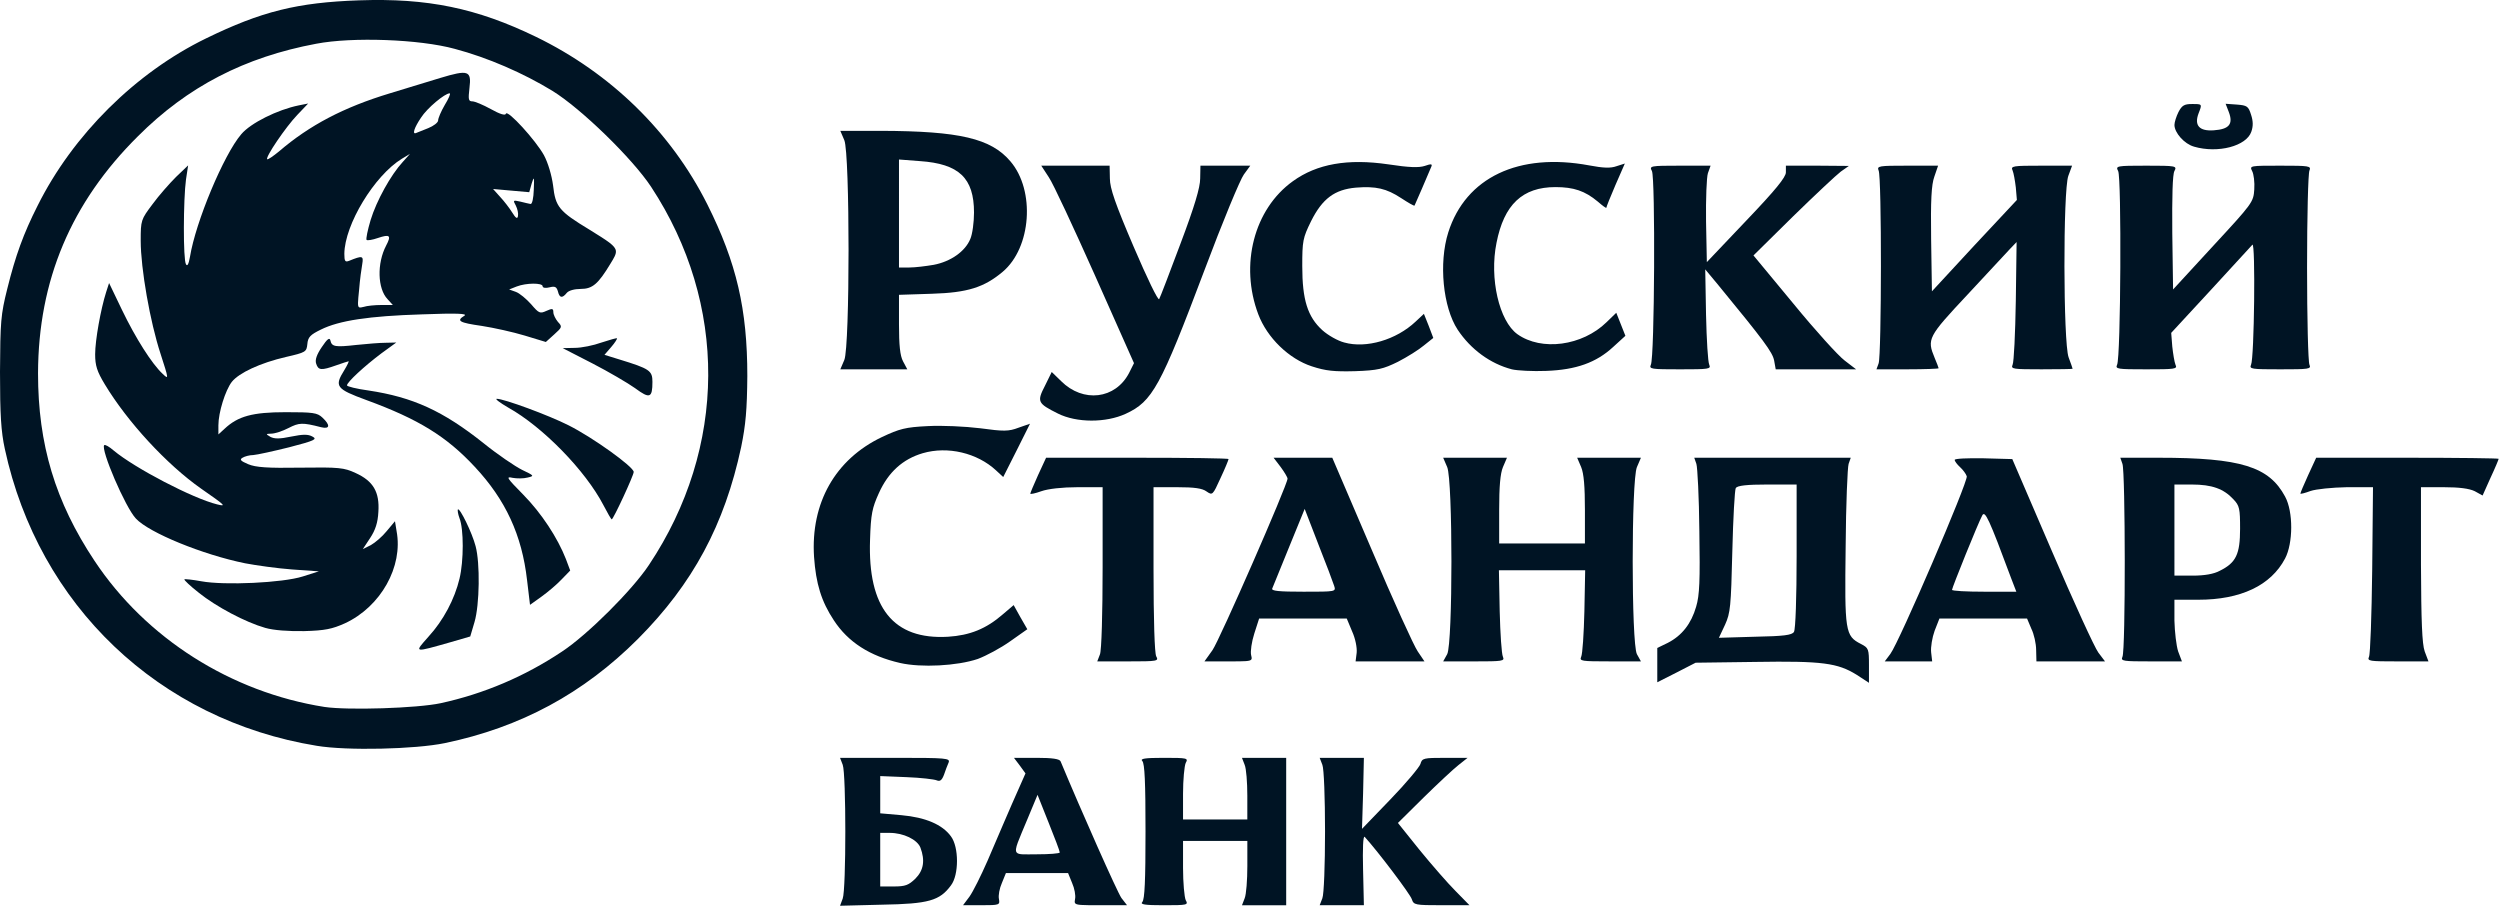
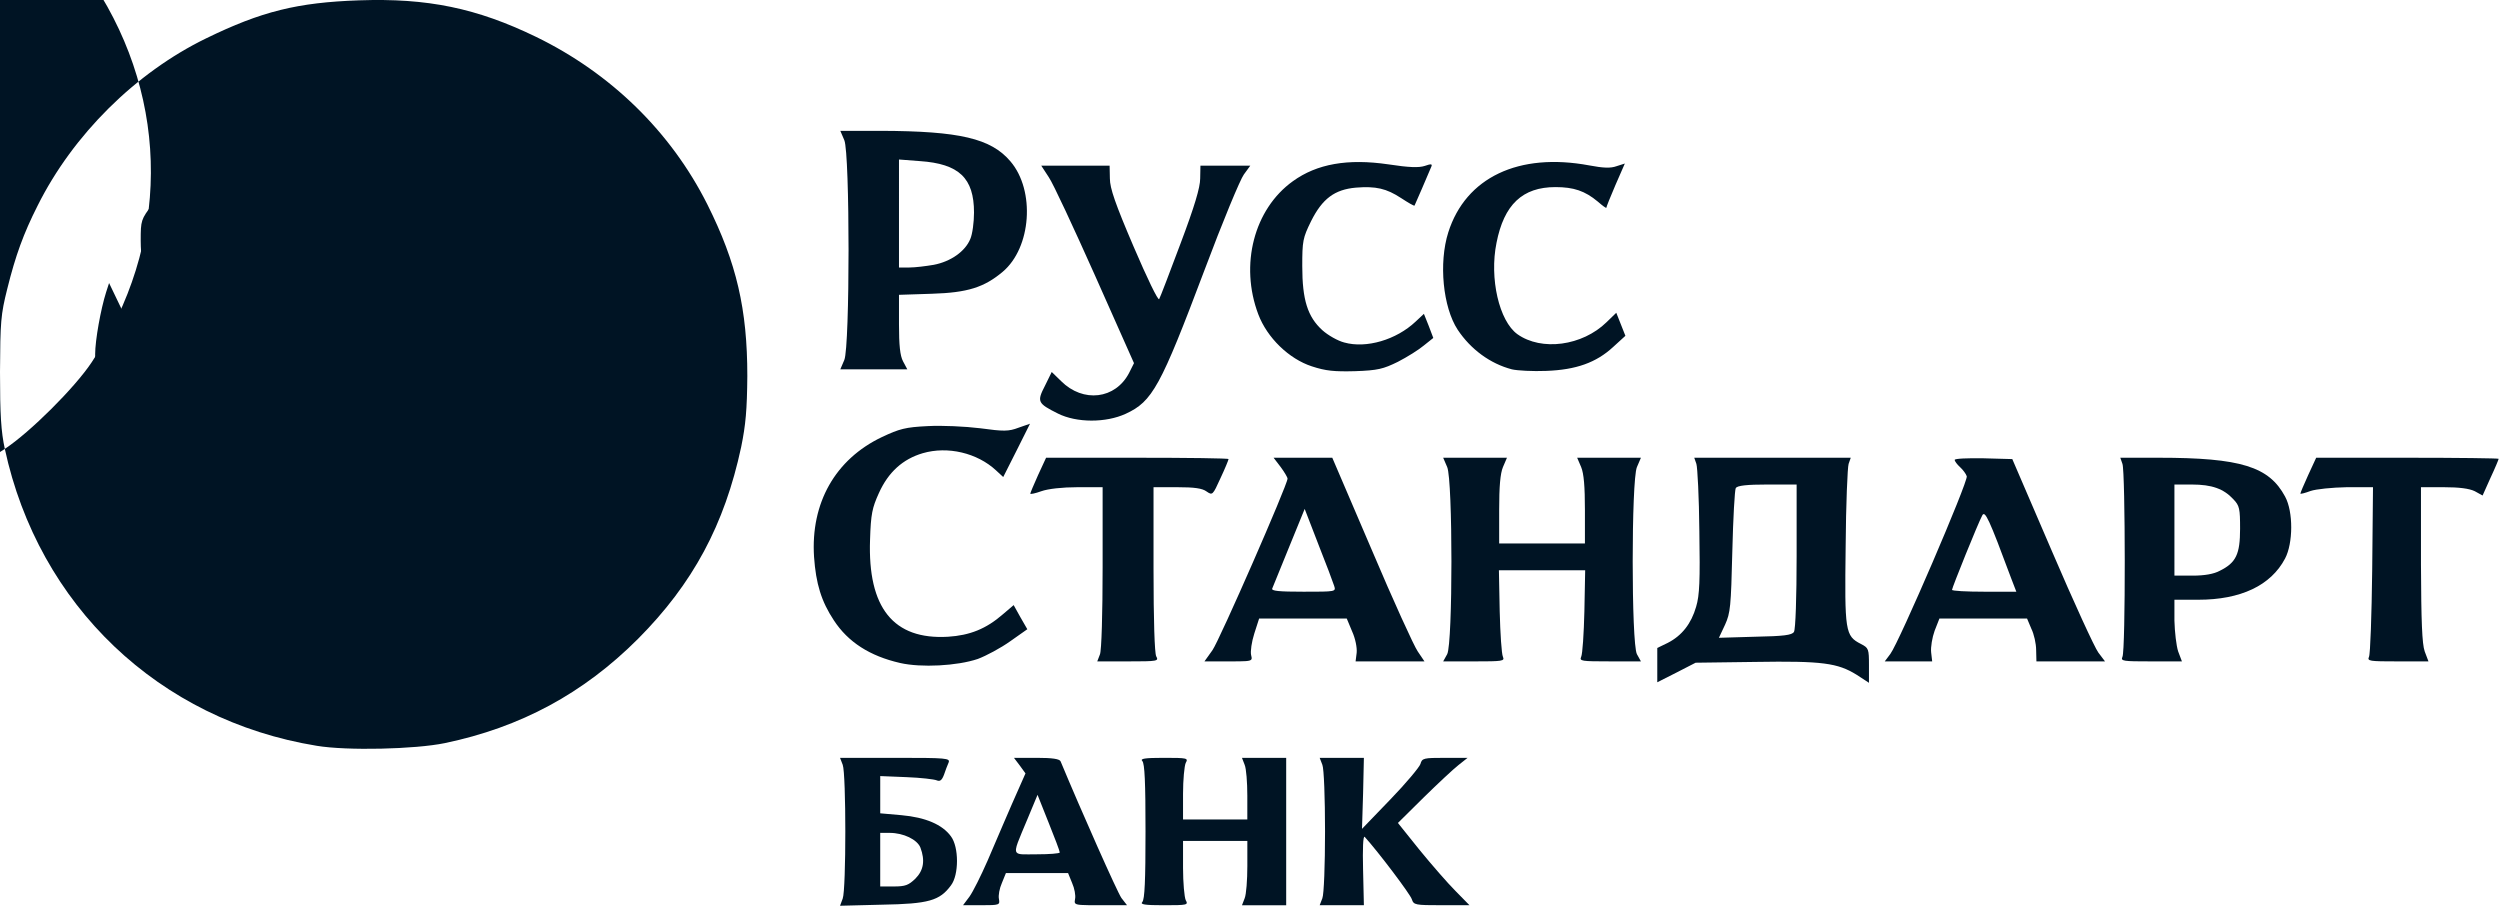
<svg xmlns="http://www.w3.org/2000/svg" width="126" height="46" fill="none" viewBox="0 0 126 46">
  <path fill="#001424" fill-rule="evenodd" d="M42.473 38.546c.175.46.175 6.28 0 6.74l-.135.364 2.12-.054c2.35-.04 2.904-.203 3.47-.972.406-.527.406-1.932 0-2.472-.431-.594-1.282-.959-2.497-1.067l-1.067-.094v-1.877l1.323.054c.716.027 1.405.108 1.526.162.162.067.257 0 .365-.284.067-.203.175-.486.23-.608.094-.23-.095-.243-2.688-.243h-2.782l.135.351zm3.916 4.173c.243.649.162 1.148-.256 1.567-.338.324-.5.392-1.08.392h-.69v-2.701h.473c.703 0 1.391.337 1.553.742zM49.766 43.395c-.324.742-.73 1.553-.905 1.796l-.324.432h.932c.905 0 .932-.014.878-.31-.04-.176.027-.54.148-.81l.203-.5h3.133l.203.5c.121.27.189.634.148.81-.015.088-.026.152-.003.197.06.113.333.113 1.286.113h1.337l-.283-.365c-.203-.283-2.026-4.389-3.066-6.887-.054-.122-.419-.176-1.202-.176h-1.148l.297.392.284.392-.675 1.526-.457 1.057c-.287.664-.588 1.36-.786 1.833zm3.08-1.945c.31.77.566 1.445.566 1.513 0 .054-.526.094-1.161.094-.592 0-.911.037-1.012-.094-.126-.165.094-.596.553-1.702l.5-1.202.553 1.391z" clip-rule="evenodd" />
  <path fill="#001424" d="M57.572 45.46c.121-.12.162-1.093.162-3.55 0-2.459-.04-3.431-.162-3.553-.122-.121.121-.162 1.08-.162 1.202 0 1.243.014 1.108.257-.068.148-.135.85-.135 1.553v1.296h3.24V40.1c0-.661-.053-1.363-.134-1.553l-.135-.35h2.228v7.427H62.596l.135-.351c.08-.19.135-.919.135-1.62v-1.27h-3.241v1.364c0 .743.067 1.472.135 1.62.135.243.094.257-1.108.257-.959 0-1.202-.04-1.08-.162zM66.647 45.272c.08-.19.135-1.702.135-3.363s-.054-3.173-.135-3.363l-.135-.35h2.228l-.04 1.782-.055 1.796 1.432-1.485c.783-.81 1.459-1.621 1.513-1.783.08-.297.162-.31 1.228-.31h1.148l-.459.364c-.243.189-1.04.932-1.755 1.634l-1.297 1.283 1.094 1.364c.608.743 1.418 1.675 1.81 2.066l.702.716h-1.405c-1.337 0-1.404-.014-1.499-.297-.067-.243-1.701-2.404-2.376-3.147-.082-.08-.109.58-.082 1.661l.041 1.783H66.512l.135-.351z" />
-   <path fill="#001424" fill-rule="evenodd" d="M.243 22.624c1.702 7.887 7.765 13.667 15.72 14.964 1.54.256 4.956.175 6.455-.135 3.822-.797 6.982-2.499 9.737-5.254 2.768-2.782 4.362-5.753 5.2-9.67.229-1.12.296-1.876.31-3.578 0-3.363-.54-5.7-2.012-8.643-1.837-3.66-4.862-6.617-8.643-8.454C24.025.409 21.554-.104 18.096.017c-3.106.108-4.915.554-7.71 1.918-3.553 1.729-6.713 4.862-8.495 8.44-.703 1.391-1.108 2.499-1.526 4.187C.04 15.858.014 16.209 0 18.748c0 2.148.054 3.012.243 3.876zm28.09 10.21c-1.904 1.27-3.957 2.134-6.118 2.606-1.188.257-4.686.365-5.86.19-4.714-.743-8.995-3.458-11.588-7.36-1.985-2.985-2.85-5.875-2.85-9.454.014-4.686 1.662-8.603 5.038-11.952 2.498-2.498 5.375-3.984 8.98-4.659 1.824-.351 5.2-.23 6.983.257 1.674.445 3.443 1.215 4.929 2.12 1.458.905 4.024 3.403 4.97 4.835 3.876 5.901 3.835 13.14-.108 19.055-.851 1.283-3.106 3.525-4.376 4.362z" clip-rule="evenodd" />
+   <path fill="#001424" fill-rule="evenodd" d="M.243 22.624c1.702 7.887 7.765 13.667 15.72 14.964 1.54.256 4.956.175 6.455-.135 3.822-.797 6.982-2.499 9.737-5.254 2.768-2.782 4.362-5.753 5.2-9.67.229-1.12.296-1.876.31-3.578 0-3.363-.54-5.7-2.012-8.643-1.837-3.66-4.862-6.617-8.643-8.454C24.025.409 21.554-.104 18.096.017c-3.106.108-4.915.554-7.71 1.918-3.553 1.729-6.713 4.862-8.495 8.44-.703 1.391-1.108 2.499-1.526 4.187C.04 15.858.014 16.209 0 18.748c0 2.148.054 3.012.243 3.876zc-1.904 1.27-3.957 2.134-6.118 2.606-1.188.257-4.686.365-5.86.19-4.714-.743-8.995-3.458-11.588-7.36-1.985-2.985-2.85-5.875-2.85-9.454.014-4.686 1.662-8.603 5.038-11.952 2.498-2.498 5.375-3.984 8.98-4.659 1.824-.351 5.2-.23 6.983.257 1.674.445 3.443 1.215 4.929 2.12 1.458.905 4.024 3.403 4.97 4.835 3.876 5.901 3.835 13.14-.108 19.055-.851 1.283-3.106 3.525-4.376 4.362z" clip-rule="evenodd" />
  <path fill="#001424" d="M21.593 32.091c.757-.824 1.324-1.904 1.567-2.93.216-.892.216-2.499 0-3.039-.081-.216-.108-.419-.081-.446.094-.094.716 1.175.891 1.85.23.851.203 2.945-.054 3.822l-.216.73-.972.283c-1.904.54-1.864.554-1.135-.27z" />
  <path fill="#001424" fill-rule="evenodd" d="M10.021 29.876c.878.703 2.35 1.486 3.35 1.77.418.121 1.16.175 1.958.162 1.053-.027 1.418-.108 2.052-.392 1.81-.837 2.945-2.863 2.607-4.646l-.081-.5-.419.5c-.216.27-.58.581-.797.703l-.405.202.365-.553c.27-.406.392-.784.419-1.324.067-1-.257-1.553-1.148-1.958-.581-.27-.824-.297-2.782-.27-1.648.027-2.256-.014-2.634-.176-.378-.162-.446-.23-.283-.324.108-.067.35-.135.54-.135.189-.013 1-.19 1.81-.392 1.296-.337 1.43-.405 1.174-.54-.216-.121-.472-.121-1.066 0-.581.122-.851.122-1.054.014-.12-.074-.18-.11-.176-.131.006-.021.08-.025.23-.031.162 0 .554-.122.864-.284.527-.27.69-.284 1.635-.04.445.108.486-.095.067-.487-.257-.243-.473-.27-1.85-.27-1.675 0-2.404.203-3.08.837l-.31.284v-.46c0-.647.351-1.768.675-2.187.365-.459 1.445-.959 2.728-1.256 1-.23 1.04-.256 1.08-.648.028-.351.15-.473.676-.73.918-.459 2.43-.688 5.105-.77 1.769-.067 2.31-.04 2.134.069-.42.256-.27.35.877.513.608.094 1.58.31 2.161.486l1.067.324.419-.378c.405-.365.418-.392.189-.635-.122-.148-.23-.365-.23-.486 0-.19-.054-.203-.351-.068-.324.149-.378.122-.77-.337-.243-.27-.58-.554-.77-.622l-.337-.121.378-.149c.486-.189 1.31-.189 1.31-.013 0 .081.149.108.351.054.27-.068.351-.027.419.203.08.337.216.364.445.08.095-.121.392-.202.703-.202.594 0 .878-.243 1.499-1.27.183-.298.295-.48.275-.647-.032-.264-.394-.488-1.329-1.068-1.54-.931-1.715-1.147-1.836-2.228-.068-.513-.257-1.148-.46-1.526-.418-.756-1.836-2.31-1.917-2.093-.027.108-.297.027-.757-.23-.391-.216-.81-.391-.931-.391-.203 0-.216-.095-.149-.676.108-.877-.054-.931-1.485-.5-.292.091-.705.216-1.143.349h-.002c-.473.144-.974.295-1.38.421-2.324.703-4.052 1.608-5.592 2.931-.297.243-.553.419-.594.392-.095-.108.932-1.62 1.513-2.229l.553-.58-.472.094c-1.067.216-2.431.891-2.904 1.459-.878 1.026-2.296 4.416-2.58 6.171-.067.378-.134.5-.202.378-.148-.216-.135-3.281 0-4.267l.108-.716-.608.581c-.324.324-.864.932-1.188 1.377-.58.77-.594.81-.594 1.837 0 1.405.472 4.092 1 5.7.418 1.296.418 1.31.107 1.012-.54-.5-1.364-1.796-2.053-3.228l-.648-1.35-.148.459c-.27.85-.554 2.417-.554 3.133 0 .567.094.864.486 1.513 1.148 1.904 3.12 4.038 4.848 5.253 1.243.864 1.297.918.81.797-1.215-.297-4.145-1.823-5.212-2.715-.216-.189-.432-.31-.473-.27-.202.19 1.067 3.147 1.594 3.7.661.716 3.376 1.824 5.51 2.256.567.108 1.634.257 2.363.31l1.35.095-.81.257c-1.013.324-3.957.459-5.118.243-.446-.081-.824-.122-.851-.095-.027.027.297.338.73.675zM19.8 15.372h-.58c-.325 0-.73.04-.892.095-.114.028-.188.046-.232.018-.08-.052-.06-.264.002-.87.04-.512.122-1.107.162-1.323.068-.405 0-.418-.662-.148-.202.08-.243.027-.243-.351.014-1.472 1.513-3.944 2.904-4.795l.405-.243-.364.406c-.608.661-1.324 1.958-1.621 2.93-.149.5-.243.959-.203 1 .04.04.297 0 .567-.095.608-.203.69-.135.42.378-.474.905-.433 2.174.067 2.701l.27.297zm6.198-5.01c-.148-.27-.148-.284.217-.203.216.054.445.109.526.122.081.014.149-.297.162-.716.027-.661.014-.702-.108-.31l-.121.432-.919-.081-.904-.081.35.391c.203.216.473.568.608.784.19.31.27.35.297.189.027-.135-.027-.365-.108-.527zm-3.916-4.294c0 .108-.23.283-.5.391-.283.108-.553.216-.607.243-.216.095-.095-.27.243-.77.31-.486 1.202-1.228 1.445-1.228.067 0-.054.27-.243.58-.19.324-.338.676-.338.784z" clip-rule="evenodd" />
-   <path fill="#001424" d="M26.564 29.241c-.257-2.268-1.08-4.05-2.634-5.712-1.418-1.526-2.836-2.404-5.456-3.363-1.54-.567-1.634-.688-1.12-1.512.148-.243.242-.446.215-.446-.027 0-.31.095-.621.203-.756.27-.905.256-1.013-.081-.067-.19.027-.46.284-.838.27-.405.391-.5.432-.337.067.324.243.35 1.31.23.527-.055 1.188-.109 1.472-.109l.54-.013-.743.54c-.864.648-1.742 1.459-1.742 1.62 0 .055.486.176 1.08.257 2.242.338 3.755 1.026 5.808 2.66.702.568 1.58 1.162 1.93 1.338.622.297.636.31.284.391-.202.054-.54.054-.756.014-.35-.081-.297 0 .527.837.932.945 1.742 2.188 2.16 3.255l.217.58-.446.46c-.23.243-.689.634-1.013.864l-.567.405-.148-1.243zM30.413 25.46c-.905-1.742-3.053-3.943-4.795-4.916-.418-.243-.688-.445-.58-.445.364 0 2.606.824 3.619 1.337 1.215.608 3.282 2.093 3.282 2.35 0 .175-1.027 2.39-1.108 2.39-.027 0-.216-.324-.418-.716zM32.02 19.572c-.379-.27-1.351-.837-2.162-1.256l-1.499-.77.608-.013c.338 0 .945-.122 1.35-.27.406-.135.757-.23.784-.216.013.027-.108.23-.297.445l-.338.392.743.23c1.54.472 1.674.567 1.674 1.134 0 .81-.135.864-.864.324z" />
  <path fill="#001424" fill-rule="evenodd" d="M83.527 32.658v1.729l.96-.486.972-.5 3.011-.04c3.376-.054 4.146.053 5.105.648l.621.405v-.878c0-.824-.013-.878-.405-1.08-.797-.406-.824-.622-.77-4.903.014-2.133.095-4.01.149-4.173l.108-.31H85.39l.108.31c.054.163.135 1.689.149 3.39.04 2.485.013 3.228-.162 3.808-.243.851-.716 1.459-1.432 1.824l-.527.256zm7.023-4.618c0 2.025-.054 3.7-.135 3.808-.095.162-.513.216-1.945.243l-1.837.054.311-.662c.27-.594.297-.918.365-3.686.04-1.675.121-3.12.175-3.201.081-.122.554-.176 1.594-.176h1.472v3.62z" clip-rule="evenodd" />
  <path fill="#001424" d="M45.363 33.414c-1.526-.35-2.62-1.053-3.335-2.147-.635-.959-.905-1.85-1-3.2-.175-2.715 1.067-4.916 3.417-6.037.891-.419 1.188-.5 2.31-.554.728-.04 1.876.014 2.646.108 1.188.162 1.432.162 1.931-.027l.581-.202-.675 1.35-.675 1.337-.365-.337c-.946-.878-2.431-1.23-3.687-.865-1.013.297-1.742.96-2.215 2.012-.337.743-.405 1.054-.445 2.35-.122 3.43 1.175 5.051 3.93 4.89 1.093-.069 1.917-.393 2.768-1.135l.54-.46.338.608.35.608-.863.608c-.473.337-1.202.729-1.635.891-1.04.351-2.849.446-3.916.202zM55.437 32.982c.081-.189.135-2.08.135-4.389v-4.038h-1.27c-.756 0-1.485.081-1.822.203-.298.108-.554.162-.554.122 0-.027.175-.46.391-.932l.406-.878h4.591c2.54 0 4.605.027 4.605.067 0 .04-.175.473-.405.96-.391.863-.405.877-.702.674-.216-.162-.621-.216-1.486-.216h-1.188v4.133c0 2.58.054 4.227.135 4.389.135.243.081.257-1.405.257h-1.566l.135-.352z" />
  <path fill="#001424" fill-rule="evenodd" d="M64.892 24.123c0 .31-3.417 8.117-3.782 8.643l-.405.568h1.215c.838 0 1.098 0 1.153-.107.024-.047.007-.117-.018-.218-.04-.175.027-.661.162-1.08l.243-.756h4.416l.27.648c.162.351.257.824.23 1.08l-.054.432h3.471l-.338-.5c-.19-.27-1.242-2.579-2.323-5.131l-1.985-4.632h-2.958l.351.459c.19.257.352.527.352.594zm1.553 3.31c.391.985.742 1.917.796 2.092.095.297.095.297-1.54.297-1.269 0-1.633-.04-1.58-.162.016-.035.078-.19.173-.424.159-.392.408-1.01.679-1.669l.783-1.918.689 1.783z" clip-rule="evenodd" />
  <path fill="#001424" d="M72.939 32.969c.284-.554.284-8.751 0-9.427l-.203-.472h3.215l-.203.473c-.135.324-.19.985-.19 2.16v1.688h4.322v-1.688c0-1.175-.054-1.836-.189-2.16l-.202-.473h3.214l-.203.473c-.283.675-.283 8.872 0 9.426l.203.364h-1.567c-1.431 0-1.54-.013-1.445-.23.068-.134.135-1.174.162-2.295l.04-2.066h-4.348l.04 2.066c.028 1.121.095 2.16.163 2.296.094.216-.014.23-1.445.23h-1.567l.203-.365z" />
  <path fill="#001424" fill-rule="evenodd" d="M99.125 24.002c.08.257-3.404 8.36-3.85 8.954l-.283.378H97.382l-.053-.46c-.027-.256.053-.742.175-1.08l.243-.621h4.416l.216.513c.135.27.243.757.243 1.08l.014.568h3.457l-.337-.446c-.19-.256-1.243-2.552-2.337-5.105l-1.999-4.645-1.445-.04c-.81-.014-1.458.013-1.458.08 0 .068.121.23.27.365.149.135.297.337.338.459zm.783 1.971c.135-.256.338.162 1.445 3.147l.27.702h-1.621c-.89 0-1.62-.04-1.62-.094 0-.108 1.323-3.39 1.526-3.755zM106.971 23.38c.149.392.162 9.413 0 9.724-.094.216.014.23 1.445.23h1.553l-.189-.5c-.094-.284-.175-.986-.189-1.553v-1.054h1.202c2.134 0 3.66-.715 4.376-2.08.405-.77.418-2.35 0-3.119-.811-1.512-2.229-1.958-6.375-1.958h-1.931l.108.31zm5.929 3.269c0 1.283-.203 1.715-1.026 2.12-.298.162-.77.243-1.364.243h-.919V24.42h.878c1.013 0 1.607.216 2.093.743.311.324.338.473.338 1.486z" clip-rule="evenodd" />
  <path fill="#001424" d="M119.397 33.104c.067-.135.135-2.107.162-4.39l.04-4.159h-1.323c-.743.014-1.54.095-1.823.19-.284.107-.514.162-.514.134 0-.04.176-.459.392-.931l.405-.878h4.592c2.539 0 4.605.027 4.605.054s-.176.459-.405.945l-.405.905-.392-.216c-.27-.135-.783-.203-1.566-.203h-1.148v3.89c.013 2.876.054 4.01.189 4.389l.189.5h-1.553c-1.432 0-1.54-.014-1.445-.23zM53.318 20.842c-1.027-.514-1.067-.595-.649-1.405l.338-.689.473.46c1.107 1.107 2.741.918 3.43-.42l.243-.485-1.958-4.403c-1.08-2.417-2.12-4.66-2.337-4.97l-.378-.58h3.444l.014.648c0 .486.27 1.27 1.201 3.444.676 1.58 1.23 2.727 1.283 2.633.055-.095.54-1.364 1.08-2.809.703-1.864.987-2.822.987-3.268l.013-.648h2.512l-.324.445c-.176.23-1.08 2.404-1.985 4.822-2.215 5.874-2.62 6.617-3.97 7.238-1 .46-2.472.46-3.417-.013zM66.12 18.465c-1.162-.378-2.256-1.445-2.701-2.62-.946-2.498-.216-5.307 1.742-6.712 1.215-.878 2.768-1.148 4.808-.85 1.053.161 1.54.175 1.836.08.31-.108.392-.108.338.027-.176.432-.824 1.918-.851 1.972-.027.027-.324-.149-.675-.378-.743-.486-1.27-.608-2.283-.527-1.066.095-1.688.554-2.255 1.688-.418.851-.445 1-.445 2.27 0 1.7.27 2.552 1.012 3.227.284.256.784.54 1.108.621 1.107.31 2.62-.135 3.592-1.053l.419-.392.243.608.23.607-.473.378c-.257.217-.838.581-1.31.824-.743.365-1.013.433-2.161.473-1.053.027-1.472-.013-2.174-.243zM76.193 18.613c-1.08-.283-2.066-1-2.728-1.998-.742-1.135-.959-3.363-.472-4.903.878-2.768 3.551-4.038 7.103-3.376.716.135 1.08.149 1.378.04l.418-.134-.472 1.08c-.257.594-.46 1.107-.46 1.148 0 .04-.202-.108-.432-.31-.648-.54-1.215-.73-2.133-.73-1.661 0-2.593.878-2.971 2.809-.365 1.796.135 3.943 1.053 4.605 1.215.864 3.268.594 4.497-.608l.486-.472.23.58.23.581-.622.567c-.85.784-1.864 1.148-3.376 1.202-.662.027-1.445-.013-1.729-.08z" />
  <path fill="#001424" fill-rule="evenodd" d="M42.554 7.067c.284.689.284 10.385 0 11.074l-.202.473h3.376l-.216-.406c-.149-.283-.203-.81-.203-1.863v-1.486l1.661-.054c1.796-.054 2.634-.324 3.566-1.107 1.444-1.216 1.647-4.092.391-5.564-.986-1.162-2.566-1.526-6.523-1.54h-2.052l.202.473zm6.347 4.983c-.256.621-.986 1.134-1.836 1.296-.392.068-.946.136-1.23.136h-.526V8.039l1.053.081c1.972.135 2.728.85 2.728 2.593 0 .486-.08 1.094-.189 1.337z" clip-rule="evenodd" />
-   <path fill="#001424" d="M83.203 18.384c.189-.365.23-9.44.054-9.764-.135-.257-.095-.27 1.404-.27h1.553l-.135.378c-.067.202-.108 1.296-.094 2.43l.04 2.053 2-2.106c1.458-1.526 1.984-2.175 1.984-2.418V8.35h1.594l1.58.013-.405.284c-.216.162-1.297 1.175-2.404 2.255l-1.999 1.972 2.012 2.43c1.094 1.338 2.256 2.62 2.58 2.864l.58.445h-4.051l-.08-.445c-.082-.419-.514-1-2.81-3.795l-.662-.797.04 2.282c.028 1.256.095 2.39.163 2.526.094.216-.014.23-1.472.23-1.459 0-1.567-.014-1.472-.23zM94.682 18.316c.149-.405.162-9.426 0-9.723-.094-.23.014-.243 1.445-.243h1.553l-.189.553c-.148.405-.189 1.189-.162 3.16l.04 2.62 2.135-2.309 2.147-2.296-.054-.634c-.041-.338-.108-.73-.162-.851-.108-.23.013-.243 1.445-.243h1.553l-.189.513c-.27.743-.257 8.386.013 9.143.108.297.203.553.203.58 0 .014-.703.027-1.567.027-1.445 0-1.553-.013-1.458-.23.067-.134.135-1.58.162-3.213l.04-2.972-.324.338c-.175.19-1.148 1.229-2.16 2.323-1.986 2.12-2.04 2.228-1.648 3.174.108.256.202.5.202.526 0 .027-.702.054-1.566.054h-1.567l.108-.297zM106.701 18.384c.189-.365.229-9.44.054-9.764-.135-.257-.095-.27 1.418-.27 1.512 0 1.553.013 1.418.27-.095.162-.122 1.296-.108 3.12l.04 2.849 2.026-2.201c1.972-2.134 2.026-2.202 2.066-2.836.027-.365-.027-.784-.108-.932-.135-.27-.108-.27 1.432-.27 1.445 0 1.553.013 1.458.243-.067.121-.121 2.322-.121 4.888s.054 4.768.121 4.903c.095.216-.013.23-1.472.23-1.458 0-1.566-.014-1.472-.23.162-.338.23-6.213.068-6.05-.068.08-1.013 1.107-2.107 2.295l-1.985 2.148.054.688c.04.365.108.784.162.919.108.216-.014.23-1.472.23-1.459 0-1.567-.014-1.472-.23zM110.578 7.39c-.487-.134-.986-.701-.986-1.093 0-.135.094-.432.202-.648.176-.338.297-.406.676-.406.526 0 .526-.013.337.473-.229.608.041.905.77.851.77-.054.986-.31.756-.918l-.162-.419.567.04c.514.041.581.082.716.514.108.324.108.58.014.85-.243.73-1.688 1.108-2.89.757z" />
</svg>